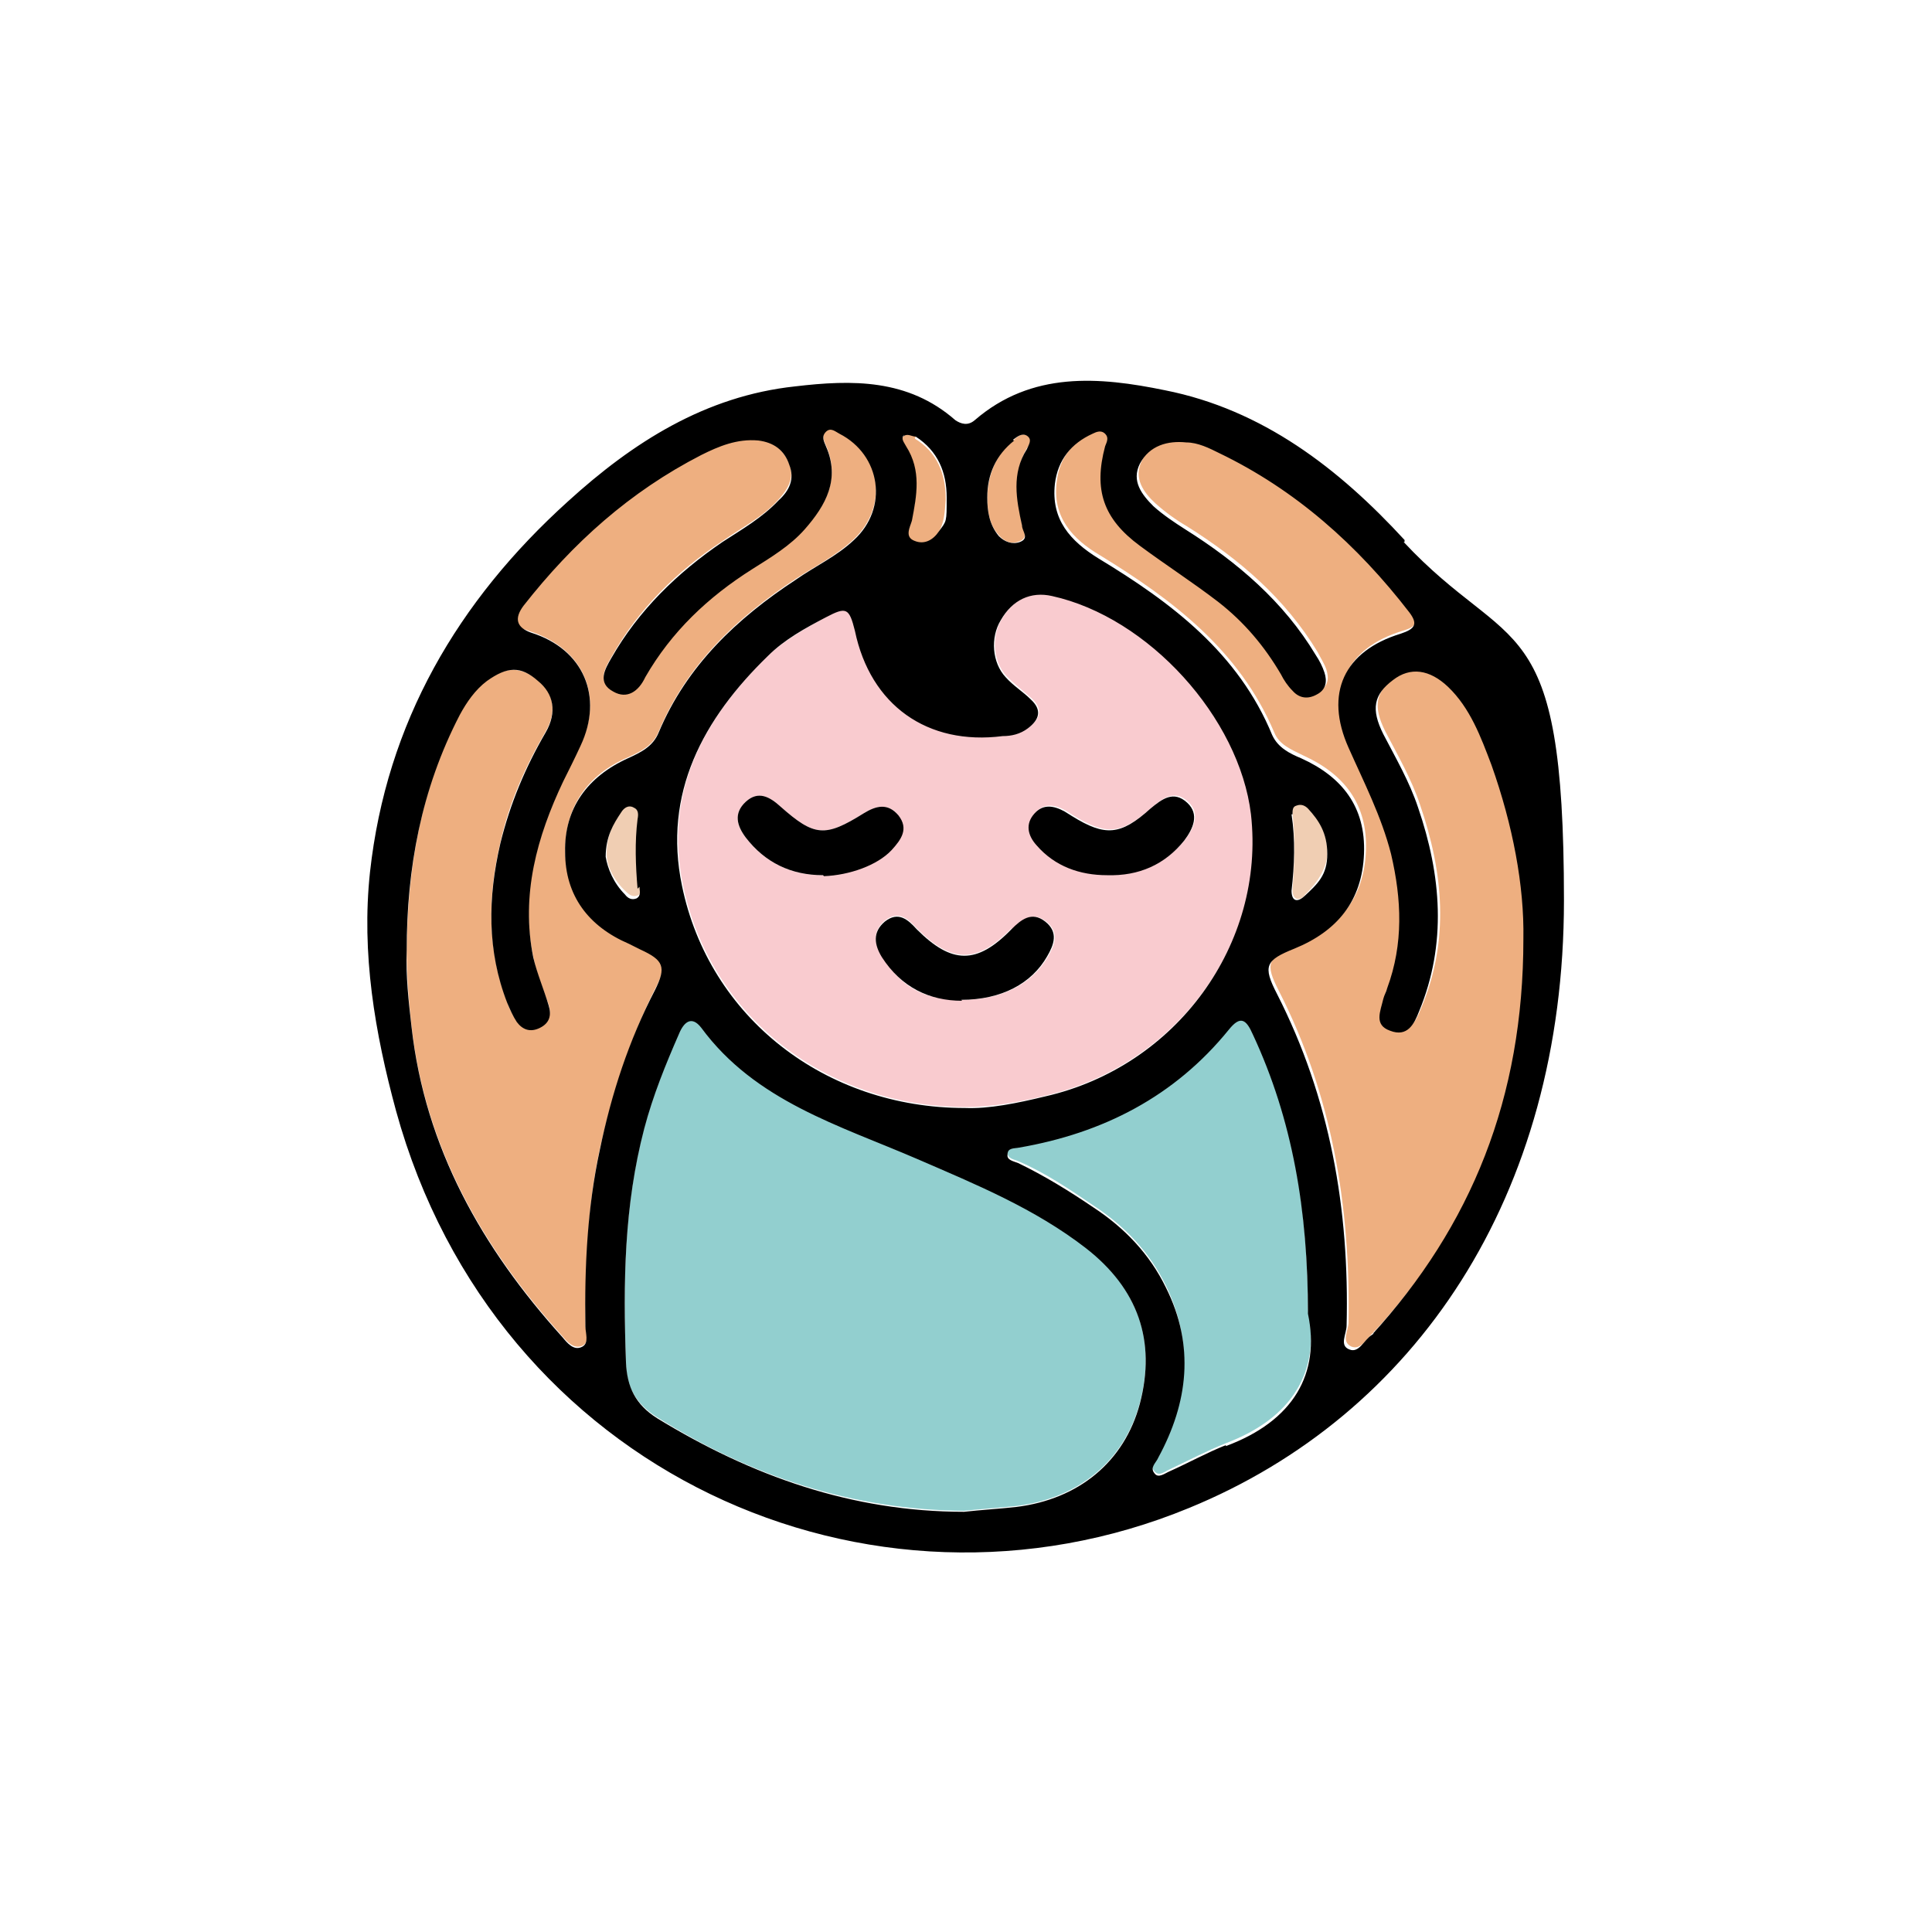
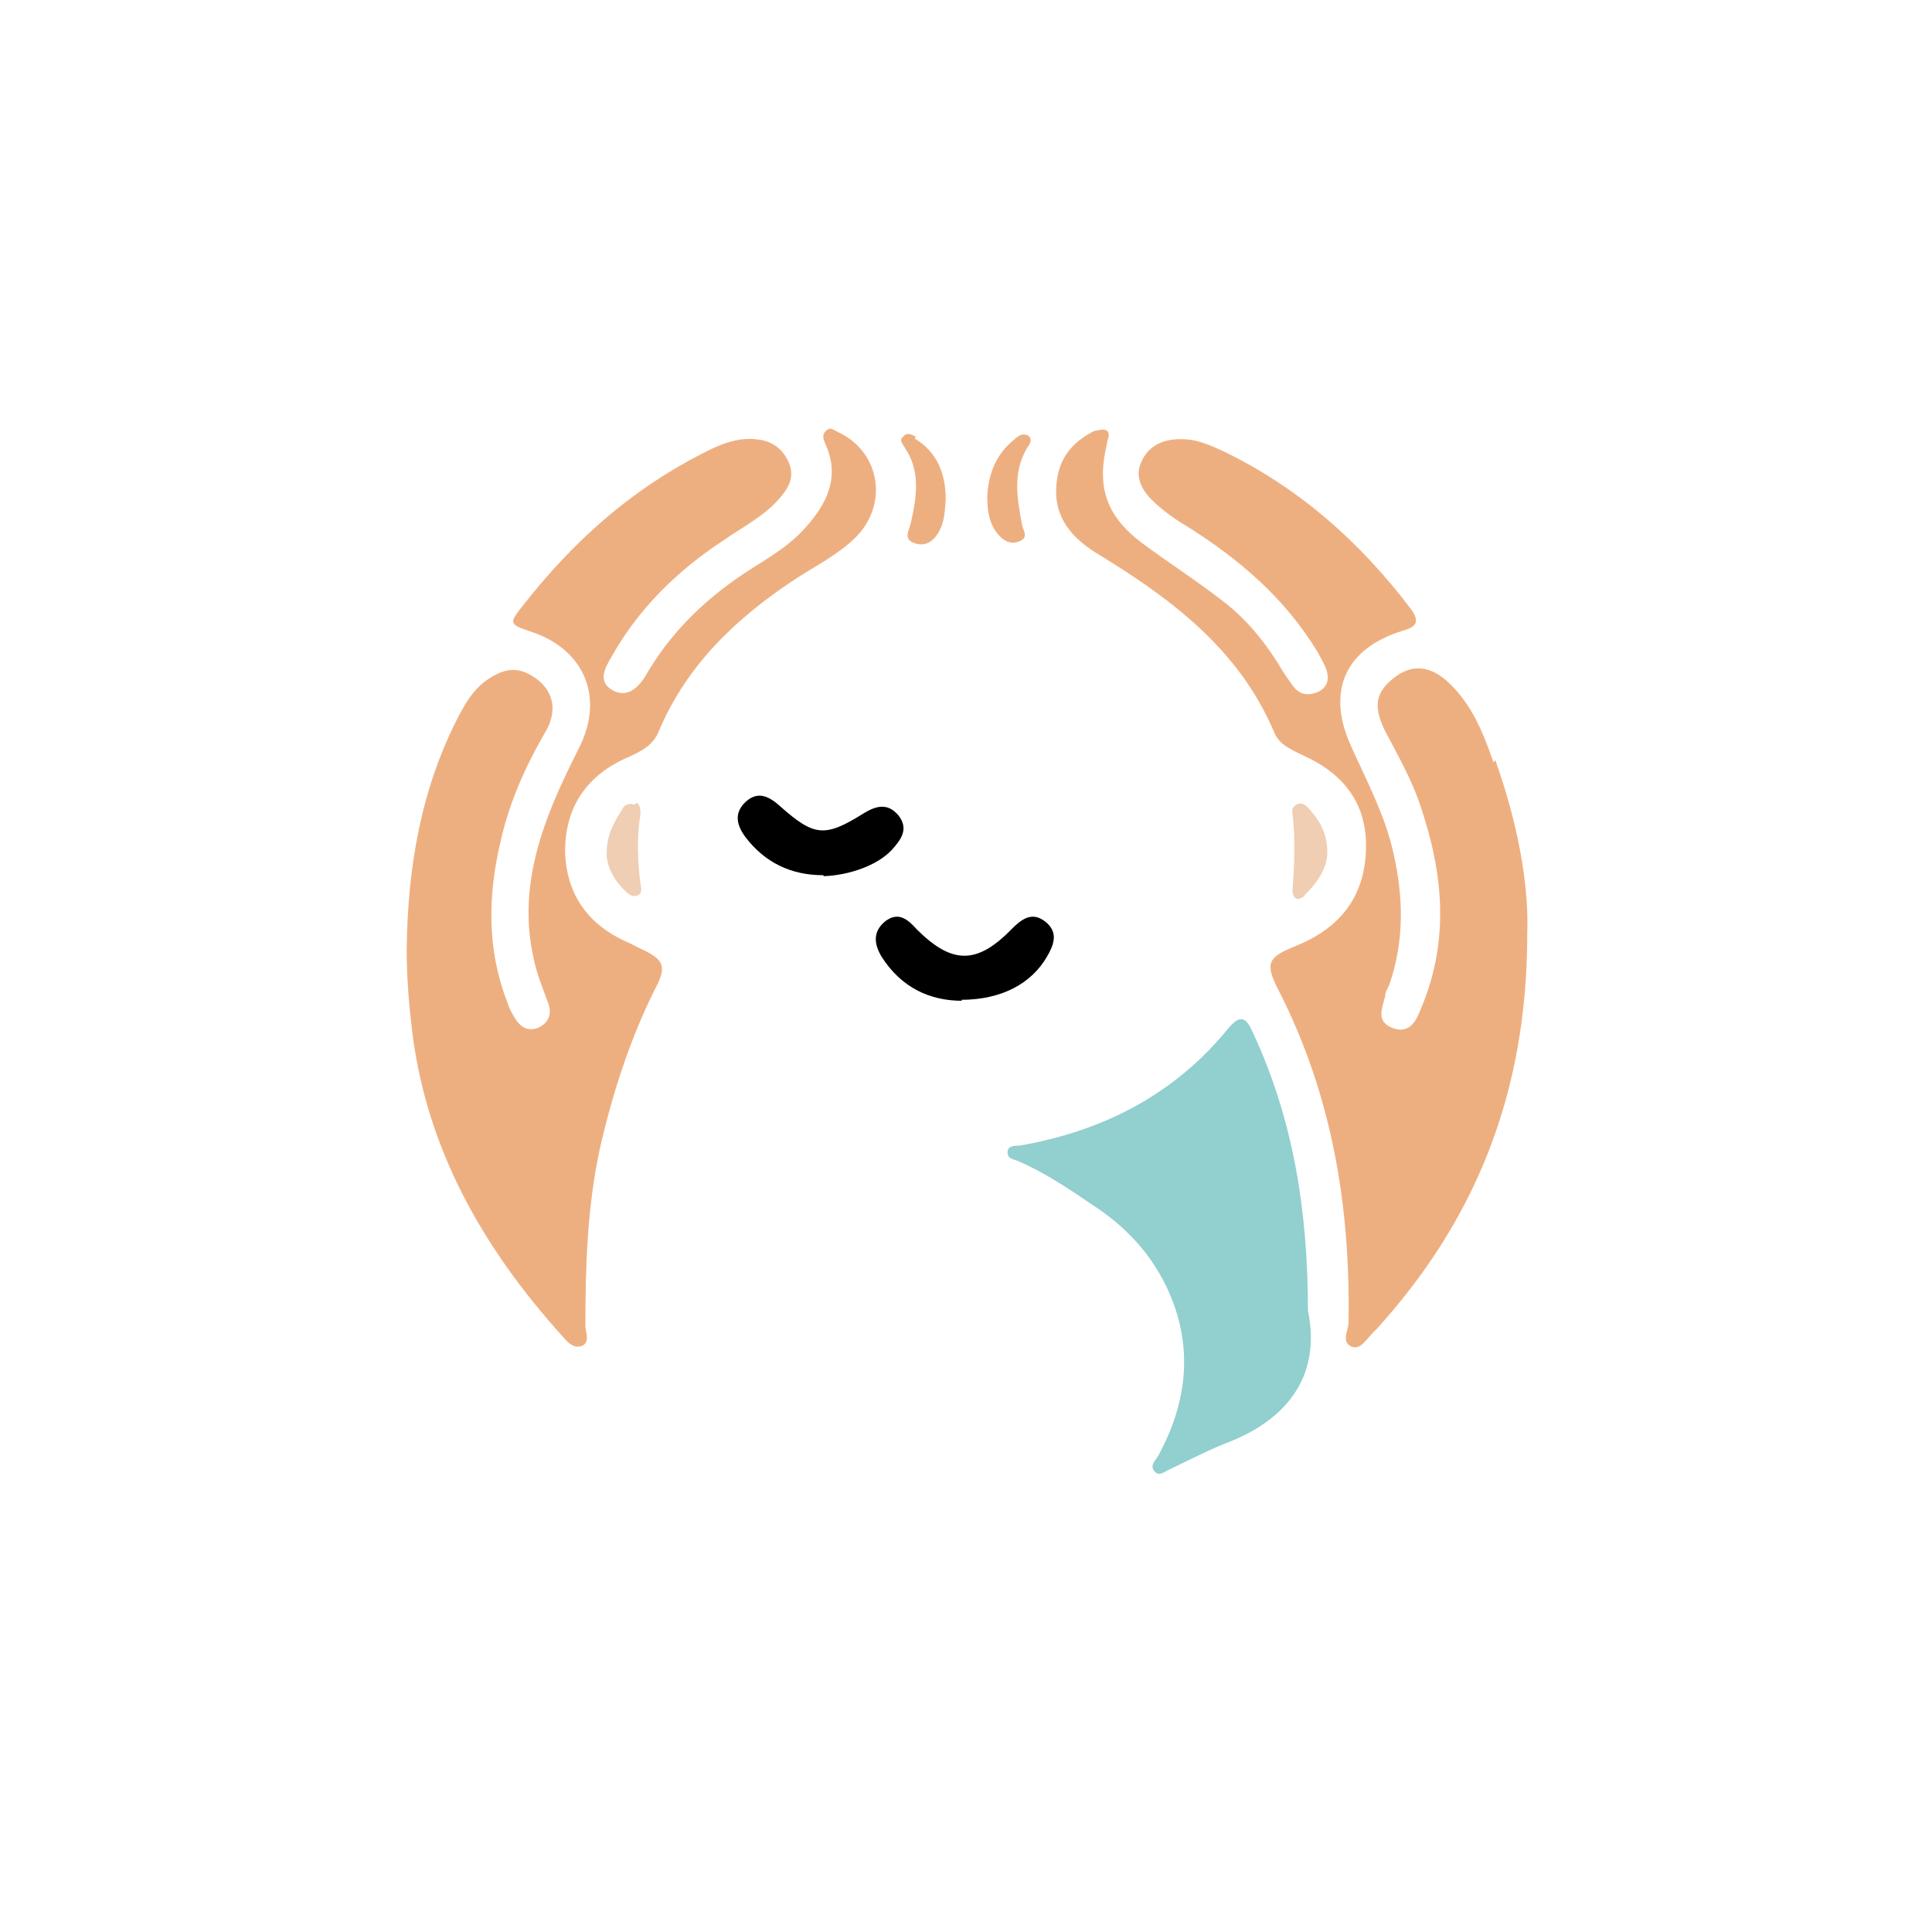
<svg xmlns="http://www.w3.org/2000/svg" version="1.1" viewBox="0 0 200 200">
  <defs>
    <style>
      .cls-1 {
        fill: #92cfcf;
      }

      .cls-2 {
        fill: #f9cbcf;
      }

      .cls-3 {
        fill: #eeaf80;
      }

      .cls-4 {
        fill: #f0ceb3;
      }
    </style>
  </defs>
  <g>
    <g id="Layer_1">
      <g>
        <g>
          <path class="cls-3" d="M94.8,45.2c-.4-.2-.9-.5-1.3,0-.5.4,0,.8.2,1.2,1.6,2.4,1.2,5,.6,7.7-.2.8-.8,1.7.3,2.1,1,.4,1.9,0,2.5-1,.7-1.1.7-2.3.8-3.5,0-2.7-.9-4.9-3.2-6.3h0Z" />
-           <path class="cls-2" d="M88.6,65.2c-.5-2.4-.9-2.5-3-1.4-2.1,1.2-4.3,2.4-6,4-6.7,6.5-10.9,14.1-8.9,23.8,2.8,13.6,14.8,23,29.3,23,2.6,0,5.5-.5,8.3-1.2,13.6-3.2,22.8-15.9,21.3-29.2-1.1-10-10.6-20.4-20.6-22.6-2.2-.5-4.1.4-5.3,2.5-1.1,1.8-.9,4.4.5,5.9.8.8,1.7,1.5,2.6,2.3,1.2,1.1.9,2.1-.3,3-.8.5-1.7.7-2.6.8-7.8,1-13.6-3.2-15.3-10.9ZM107.2,84.1c.9-1,2-.8,3.1-.2.3.2.5.3.8.5,3.4,2.1,5,2,8.1-.8,1.2-1,2.4-1.9,3.8-.6,1.3,1.2.6,2.7-.3,3.9-2,2.5-4.7,3.7-8,3.6-2.8,0-5.4-.9-7.3-3.1-.9-1-1.2-2.2-.2-3.3ZM104.8,96.2c1-1,2.1-1.9,3.5-.8s.9,2.4.2,3.6c-1.6,2.8-4.7,4.5-8.9,4.5s-6.3-1.4-8.3-4.5c-.8-1.3-1-2.6.3-3.7,1.4-1.1,2.4-.2,3.3.8,3.6,3.6,6.2,3.7,9.8,0h0ZM92.9,84.3c1.1,1.4.3,2.5-.7,3.6-1.5,1.6-4.4,2.6-7,2.7-3.3,0-6-1.3-8-3.9-.9-1.2-1.3-2.5,0-3.7s2.5-.5,3.6.5c3.5,3.1,4.6,3.2,8.6.7,1.3-.8,2.5-1.1,3.6.2h0Z" />
          <path class="cls-4" d="M65.7,83.3c-.6-.2-1.1,0-1.3.5-.8,1.3-1.6,2.5-1.6,4.6,0,1.2.7,2.7,2,3.9.3.3.7.6,1.2.4s.4-.8.3-1.2c-.3-2.4-.4-4.8,0-7.2,0-.4,0-1-.4-1.2l-.2.2Z" />
          <path class="cls-3" d="M60.3,139.3c.8-.4.3-1.4.3-2.1,0-6.2.2-12.3,1.5-18.3,1.3-5.7,3.1-11.3,5.7-16.5,1.3-2.4.9-3.1-1.5-4.2-.4-.2-.8-.4-1.2-.6-4.2-1.8-6.5-5-6.6-9.5,0-4.6,2.3-7.9,6.5-9.7,1.3-.6,2.6-1.2,3.2-2.7,2.9-6.9,8.1-11.8,14.2-15.8,2-1.3,4.2-2.4,6-4.1,3.6-3.4,2.8-8.9-1.5-11-.5-.2-.9-.7-1.4-.2s-.2,1,0,1.5c1.5,3.4,0,6.2-2.2,8.6-1.5,1.7-3.5,2.9-5.4,4.1-4.6,2.9-8.4,6.5-11.1,11.2-.8,1.3-1.9,2.2-3.3,1.5-1.7-.9-.9-2.3-.2-3.5,2.8-5,6.8-8.9,11.5-12,2-1.4,4.2-2.5,5.8-4.3.9-1,1.7-2.2,1.1-3.7s-1.7-2.3-3.2-2.5c-2.1-.3-4,.5-5.9,1.5-7.4,3.8-13.3,9.1-18.4,15.6-1.5,1.9-1.6,2,.8,2.8,5.4,1.8,7.5,6.6,5.1,11.7-.6,1.2-1.2,2.4-1.8,3.7-2.7,5.8-4.5,11.8-3.1,18.2.3,1.7,1,3.3,1.6,5,.3,1,0,1.8-.9,2.3-1,.5-1.8.2-2.4-.6-.4-.6-.8-1.3-1-2-2.1-5.4-2-11-.7-16.5.9-4.1,2.6-7.9,4.7-11.5,1.2-2.1.8-4-.8-5.3-1.8-1.4-3.3-1.4-5.3,0-1.3.9-2.1,2.2-2.8,3.5-4,7.6-5.4,15.8-5.5,24.4,0,2.7.2,5.3.5,7.9,1.4,12.5,7.3,22.9,15.6,32.1.5.6,1.2,1.4,2.1,1h0Z" />
          <path class="cls-3" d="M106.4,45.1c-.5-.3-1,0-1.4.4-1.9,1.5-2.7,3.6-2.8,5.9,0,1.5.2,2.9,1.2,4,.6.7,1.4,1,2.2.6.9-.4.3-1.1.2-1.7-.5-2.7-1-5.3.5-7.9.3-.4.7-1,0-1.4h.1Z" />
          <path class="cls-4" d="M135,92.7c1.4-1.3,2.4-2.9,2.4-4.4,0-2.2-.9-3.5-2-4.7-.3-.3-.7-.6-1.2-.3-.4.2-.5.6-.4.9.3,2.6.2,5.3,0,7.9,0,.9.5,1.3,1.3.6h-.1Z" />
-           <path class="cls-1" d="M118,145.2c1.7-6.4-.2-11.8-5.6-16.1-5.3-4.1-11.4-6.6-17.4-9.2-8.1-3.5-16.8-6-22.4-13.6-1-1.3-1.8-.6-2.3.6-1.4,3.2-2.7,6.4-3.6,9.8-2.1,8-2.2,16-1.9,24.2,0,2.6,1,4.4,3.2,5.8,9.7,6.1,20.2,9.6,31.8,9.7,1.8-.2,3.6-.3,5.4-.5,6.5-.8,11.2-4.7,12.8-10.7Z" />
          <path class="cls-3" d="M154.6,78.9c-1-2.9-2.2-5.9-4.5-8.1-1.9-1.9-3.9-2.1-5.7-.7-2,1.5-2.3,3-1,5.6,1.3,2.5,2.7,4.9,3.6,7.6,2.4,7,3.1,14,.1,21.1-.5,1.3-1.2,2.7-3,2-1.7-.7-1-2.1-.7-3.3,0-.4.2-.7.4-1.1,1.6-4.6,1.5-9.2.4-13.9-.9-3.9-2.8-7.4-4.4-11-2.5-5.6-.5-10,5.4-11.8,1.4-.4,1.8-.9.9-2.2-5.3-7-11.7-12.7-19.7-16.5-1.1-.5-2.3-1-3.4-1.1-2-.2-3.9.3-4.8,2.2-.9,1.8.2,3.3,1.4,4.4,1,.9,2.1,1.7,3.3,2.4,5.4,3.4,10.1,7.4,13.5,13,.3.6.7,1.2.9,1.8.3.9.2,1.8-.8,2.3-.9.4-1.8.4-2.5-.4-.4-.5-.8-1.1-1.2-1.7-1.7-2.9-3.8-5.5-6.5-7.5-2.6-2-5.4-3.8-8.1-5.8-3.7-2.8-4.7-5.8-3.6-10.3,0-.4.4-.9,0-1.3-.4-.3-.9,0-1.3,0-2.2,1.1-3.6,2.7-3.9,5.2-.5,3.7,1.6,6,4.5,7.7,7.5,4.6,14.4,9.8,18,18.3.5,1.3,1.8,1.8,3,2.4,4.2,1.9,6.7,5,6.5,9.9s-2.8,8-7.2,9.8c-3,1.2-3.3,1.8-1.8,4.7,5.5,10.8,7.4,22.3,7.2,34.3,0,.8-.8,2,.3,2.5,1,.4,1.6-.9,2.3-1.5,0,0,0-.1.2-.2,10.3-11.3,15.7-24.5,15.7-41,.2-5.4-1.1-11.8-3.3-18l-.2.2Z" />
          <path class="cls-1" d="M135.4,135.8c0-10.7-1.6-20.1-5.7-28.9-.7-1.6-1.3-1.9-2.5-.5-5.6,6.9-13,10.7-21.7,12.2-.5,0-1.2,0-1.2.7s.7.7,1.1.9c2.8,1.2,5.3,2.9,7.8,4.6,3.2,2.1,5.8,4.8,7.5,8.3,2.9,6,2.3,11.9-.8,17.6-.3.5-.9,1-.4,1.6s1.1,0,1.6-.2c1.9-.9,3.8-1.9,5.8-2.7,6.9-2.6,9.8-7.5,8.5-13.7h0Z" />
        </g>
        <g>
-           <path d="M145.4,55.9c-6.8-7.4-14.7-13.5-24.8-15.5-6.8-1.4-13.8-2-19.7,3.1-.7.6-1.4.4-2,0-4.9-4.3-10.7-4.2-16.6-3.5-9.3,1-16.8,5.8-23.5,11.9-11.4,10.3-18.8,22.9-20.5,38.4-.9,8.4.5,16.6,2.7,24.7,10.3,37.4,49.1,54.7,82.1,41.1,23.4-9.6,38.8-32.2,38.8-62.9s-5.5-25.2-16.6-37.1h.1ZM104.9,45.5c.4-.3.9-.7,1.4-.4.6.4.2.9,0,1.4-1.6,2.5-1.1,5.2-.5,7.9,0,.6.8,1.3-.2,1.7-.8.3-1.6,0-2.2-.6-1-1.2-1.2-2.6-1.2-4,0-2.4.9-4.4,2.8-5.9h-.1ZM93.5,45.2c.4-.4.9,0,1.3,0,2.3,1.5,3.2,3.7,3.2,6.3s0,2.4-.8,3.5c-.6.9-1.5,1.4-2.5,1-1.1-.4-.5-1.4-.3-2.1.5-2.6,1-5.2-.6-7.7-.2-.4-.6-.8-.2-1.2h0ZM103.8,76.2c.9,0,1.8-.2,2.6-.8,1.2-.9,1.5-1.9.3-3-.8-.8-1.8-1.4-2.6-2.3-1.4-1.5-1.6-4.1-.5-5.9,1.2-2.1,3.1-3,5.3-2.5,10,2.2,19.4,12.6,20.6,22.6,1.5,13.4-7.7,26.1-21.3,29.2-2.9.7-5.8,1.3-8.3,1.2-14.5,0-26.5-9.4-29.3-23-2-9.6,2.2-17.3,8.9-23.8,1.7-1.7,3.9-2.9,6-4s2.4-1,3,1.4c1.6,7.7,7.5,11.9,15.3,10.9h0ZM60.3,139.4c-.9.5-1.6-.4-2.1-1-8.3-9.2-14.2-19.6-15.6-32.1-.3-2.6-.6-5.3-.5-7.9,0-8.5,1.5-16.7,5.5-24.4.7-1.3,1.6-2.6,2.8-3.5,2.1-1.5,3.5-1.6,5.3,0,1.6,1.3,2,3.2.8,5.3-2.1,3.6-3.7,7.4-4.7,11.5-1.3,5.6-1.4,11.1.7,16.5.3.7.6,1.4,1,2,.6.8,1.4,1.1,2.4.6s1.2-1.3.9-2.3c-.5-1.7-1.2-3.3-1.6-5-1.3-6.5.4-12.5,3.1-18.2.6-1.2,1.2-2.4,1.8-3.7,2.4-5.1.3-10-5.1-11.7q-2.3-.8-.8-2.8c5.1-6.5,11-11.8,18.4-15.6,1.8-.9,3.7-1.7,5.9-1.5,1.6.2,2.7,1,3.2,2.5.6,1.5,0,2.7-1.1,3.7-1.7,1.8-3.8,3-5.8,4.3-4.7,3.2-8.7,7.1-11.5,12-.7,1.2-1.5,2.6.2,3.5,1.4.8,2.6,0,3.3-1.5,2.7-4.7,6.5-8.3,11.1-11.2,1.9-1.2,3.9-2.4,5.4-4.1,2.2-2.5,3.7-5.2,2.2-8.6-.2-.5-.5-1,0-1.5s1,0,1.4.2c4.3,2.2,5.1,7.7,1.5,11-1.8,1.7-4,2.7-6,4.1-6.1,4-11.3,8.9-14.2,15.8-.6,1.5-1.9,2.1-3.2,2.7-4.2,1.9-6.6,5.2-6.5,9.7,0,4.5,2.4,7.7,6.6,9.5.4.2.8.4,1.2.6,2.4,1.1,2.7,1.8,1.5,4.2-2.7,5.2-4.5,10.7-5.7,16.5-1.3,6-1.6,12.1-1.5,18.3,0,.7.4,1.7-.3,2.1h0ZM66.2,91.8c0,.4.2.9-.3,1.2-.5.2-.9,0-1.2-.4-1.2-1.2-1.8-2.7-2-3.9,0-2.1.8-3.4,1.6-4.6.3-.5.8-.8,1.3-.5.5.2.5.7.4,1.2-.3,2.4-.2,4.8,0,7.2l.2-.2ZM118,145.3c-1.6,6-6.3,9.9-12.8,10.7-1.8.2-3.6.3-5.4.5-11.6,0-22-3.7-31.8-9.7-2.2-1.4-3.1-3.2-3.2-5.8-.3-8.2-.2-16.2,1.9-24.2.9-3.4,2.2-6.6,3.6-9.8.5-1.2,1.3-1.9,2.3-.6,5.6,7.6,14.3,10.1,22.4,13.6,6,2.6,12.1,5.1,17.4,9.2,5.4,4.2,7.3,9.6,5.6,16.1ZM126.9,149.6c-2,.8-3.8,1.8-5.8,2.7-.5.2-1.2.8-1.6.2-.5-.6.2-1.1.4-1.6,3.1-5.7,3.8-11.6.8-17.6-1.7-3.5-4.3-6.2-7.5-8.3-2.5-1.7-5.1-3.3-7.8-4.6-.5-.2-1.2-.3-1.1-.9,0-.7.7-.6,1.2-.7,8.7-1.5,16.1-5.3,21.7-12.2,1.2-1.5,1.8-1.1,2.5.5,4.1,8.8,5.7,18.2,5.7,28.9,1.3,6.2-1.5,11.1-8.5,13.7h0ZM142.2,138s0,.1-.2.2c-.8.5-1.3,1.9-2.3,1.5-1.1-.4-.3-1.6-.3-2.5.3-12-1.7-23.5-7.2-34.3-1.5-2.9-1.2-3.5,1.8-4.7,4.4-1.8,7-4.9,7.2-9.8s-2.3-8-6.5-9.9c-1.2-.5-2.4-1.1-3-2.4-3.5-8.5-10.4-13.7-18-18.3-2.9-1.8-4.9-4-4.5-7.7.3-2.5,1.7-4.2,3.9-5.2.4-.2.9-.4,1.3,0s.2.8,0,1.3c-1.2,4.5-.2,7.5,3.6,10.3,2.7,2,5.5,3.8,8.1,5.8,2.7,2.1,4.8,4.6,6.5,7.5.3.6.7,1.2,1.2,1.7.7.8,1.6.9,2.5.4,1-.5,1.1-1.4.8-2.3-.2-.6-.5-1.2-.9-1.8-3.3-5.5-8.1-9.6-13.5-13-1.1-.7-2.3-1.5-3.3-2.4-1.2-1.2-2.3-2.6-1.4-4.4,1-1.9,2.9-2.4,4.8-2.2,1.2,0,2.4.6,3.4,1.1,7.9,3.8,14.3,9.5,19.7,16.5.9,1.2.6,1.7-.9,2.2-5.9,1.8-7.9,6.2-5.4,11.8,1.6,3.6,3.4,7.1,4.4,11,1.1,4.7,1.3,9.3-.4,13.9-.1.4-.3.7-.4,1.1-.3,1.3-1,2.7.7,3.3,1.8.7,2.5-.7,3-2,2.9-7,2.3-14.1-.1-21.1-.9-2.7-2.3-5.1-3.6-7.6-1.3-2.6-1-4.1,1-5.6,1.8-1.4,3.8-1.1,5.7.7,2.3,2.2,3.4,5.2,4.5,8.1,2.2,6.2,3.4,12.5,3.3,18,0,16.5-5.4,29.7-15.7,41l.2-.2ZM133.8,84.3c0-.4,0-.8.4-.9.5-.2.9,0,1.2.3,1.1,1.2,2,2.5,2,4.7s-1,3.1-2.4,4.4c-.8.7-1.3.4-1.3-.6.3-2.6.4-5.3,0-7.9h.1Z" />
          <path d="M99.6,103.6c-3.4,0-6.3-1.4-8.3-4.5-.8-1.3-1-2.6.3-3.7,1.4-1.1,2.4-.2,3.3.8,3.6,3.6,6.2,3.7,9.8,0,1-1,2.1-1.9,3.5-.8s.9,2.4.2,3.6c-1.6,2.8-4.7,4.5-8.9,4.5h0Z" />
          <path d="M85.2,90.6c-3.3,0-6-1.3-8-3.9-.9-1.2-1.3-2.5,0-3.7s2.5-.5,3.6.5c3.5,3.1,4.6,3.2,8.6.7,1.3-.8,2.5-1.1,3.6.2,1.1,1.4.3,2.5-.7,3.6-1.5,1.6-4.4,2.6-7,2.7h0Z" />
-           <path d="M114.6,90.6c-2.8,0-5.4-.9-7.3-3.1-.9-1-1.2-2.2-.2-3.3.9-1,2-.8,3.1-.2.3.2.5.3.8.5,3.4,2.1,5,2,8.1-.8,1.2-1,2.4-1.9,3.8-.6,1.3,1.2.6,2.7-.3,3.9-2,2.5-4.7,3.7-8,3.6Z" />
        </g>
      </g>
    </g>
  </g>
</svg>